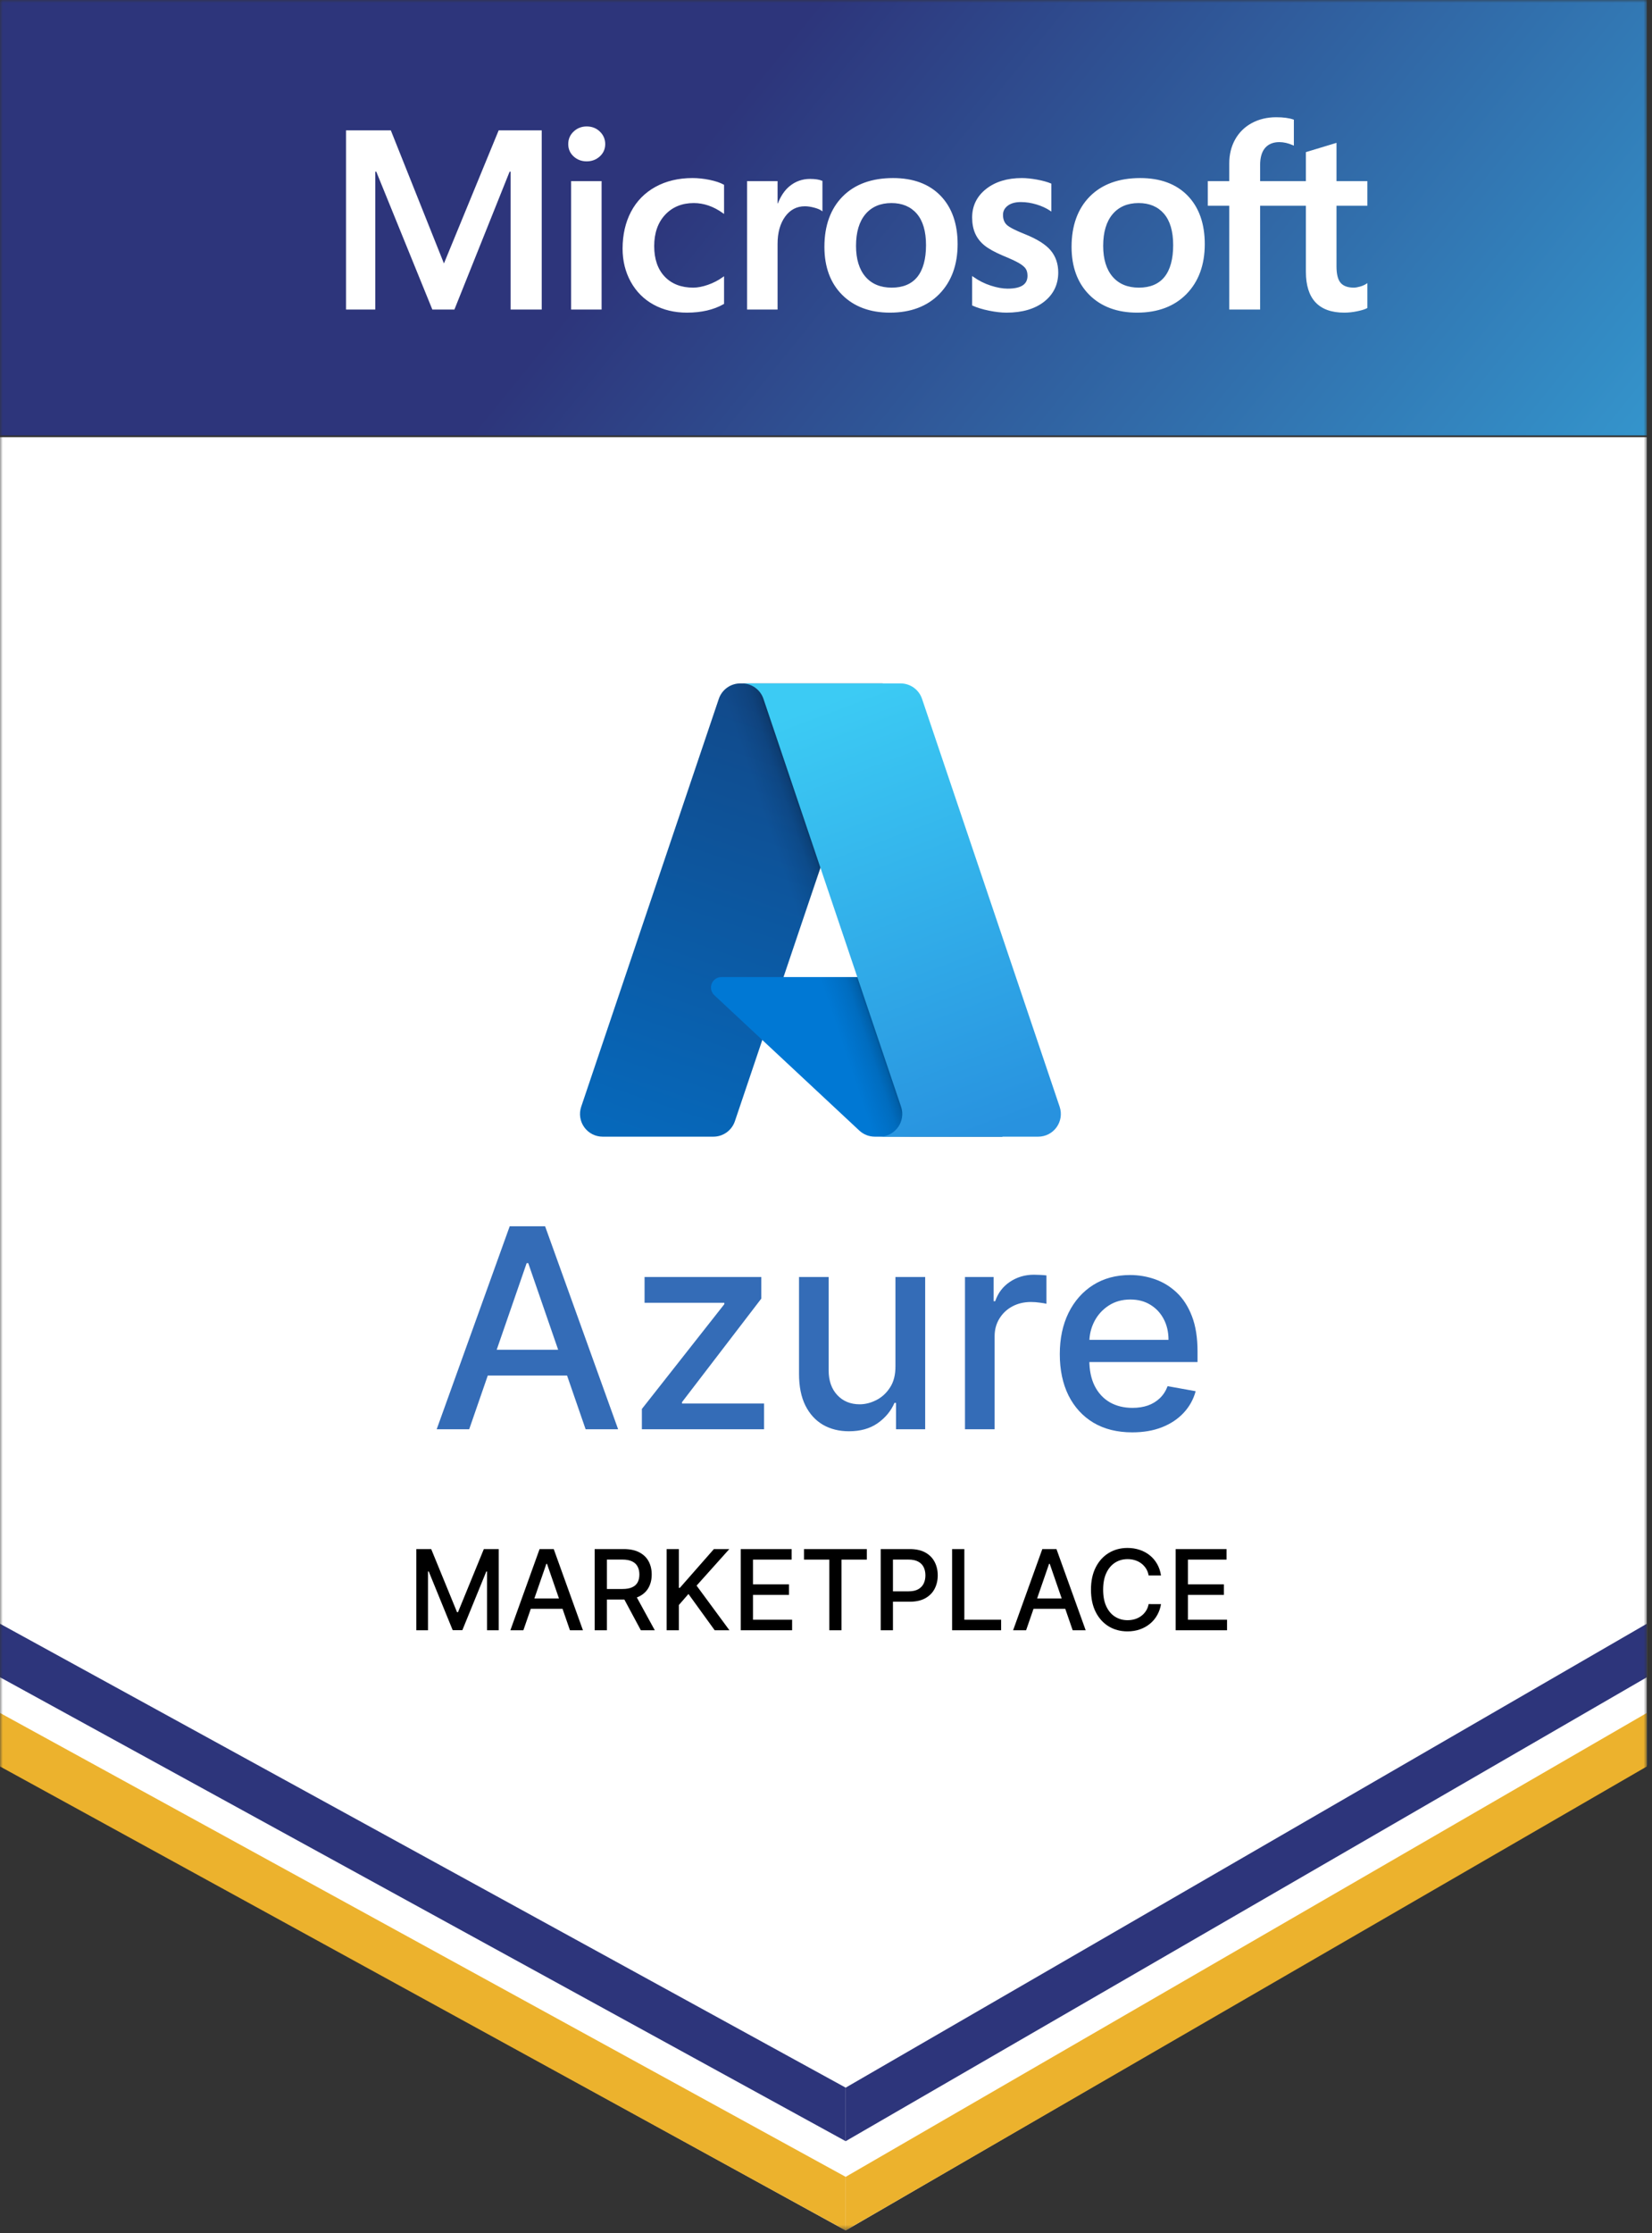
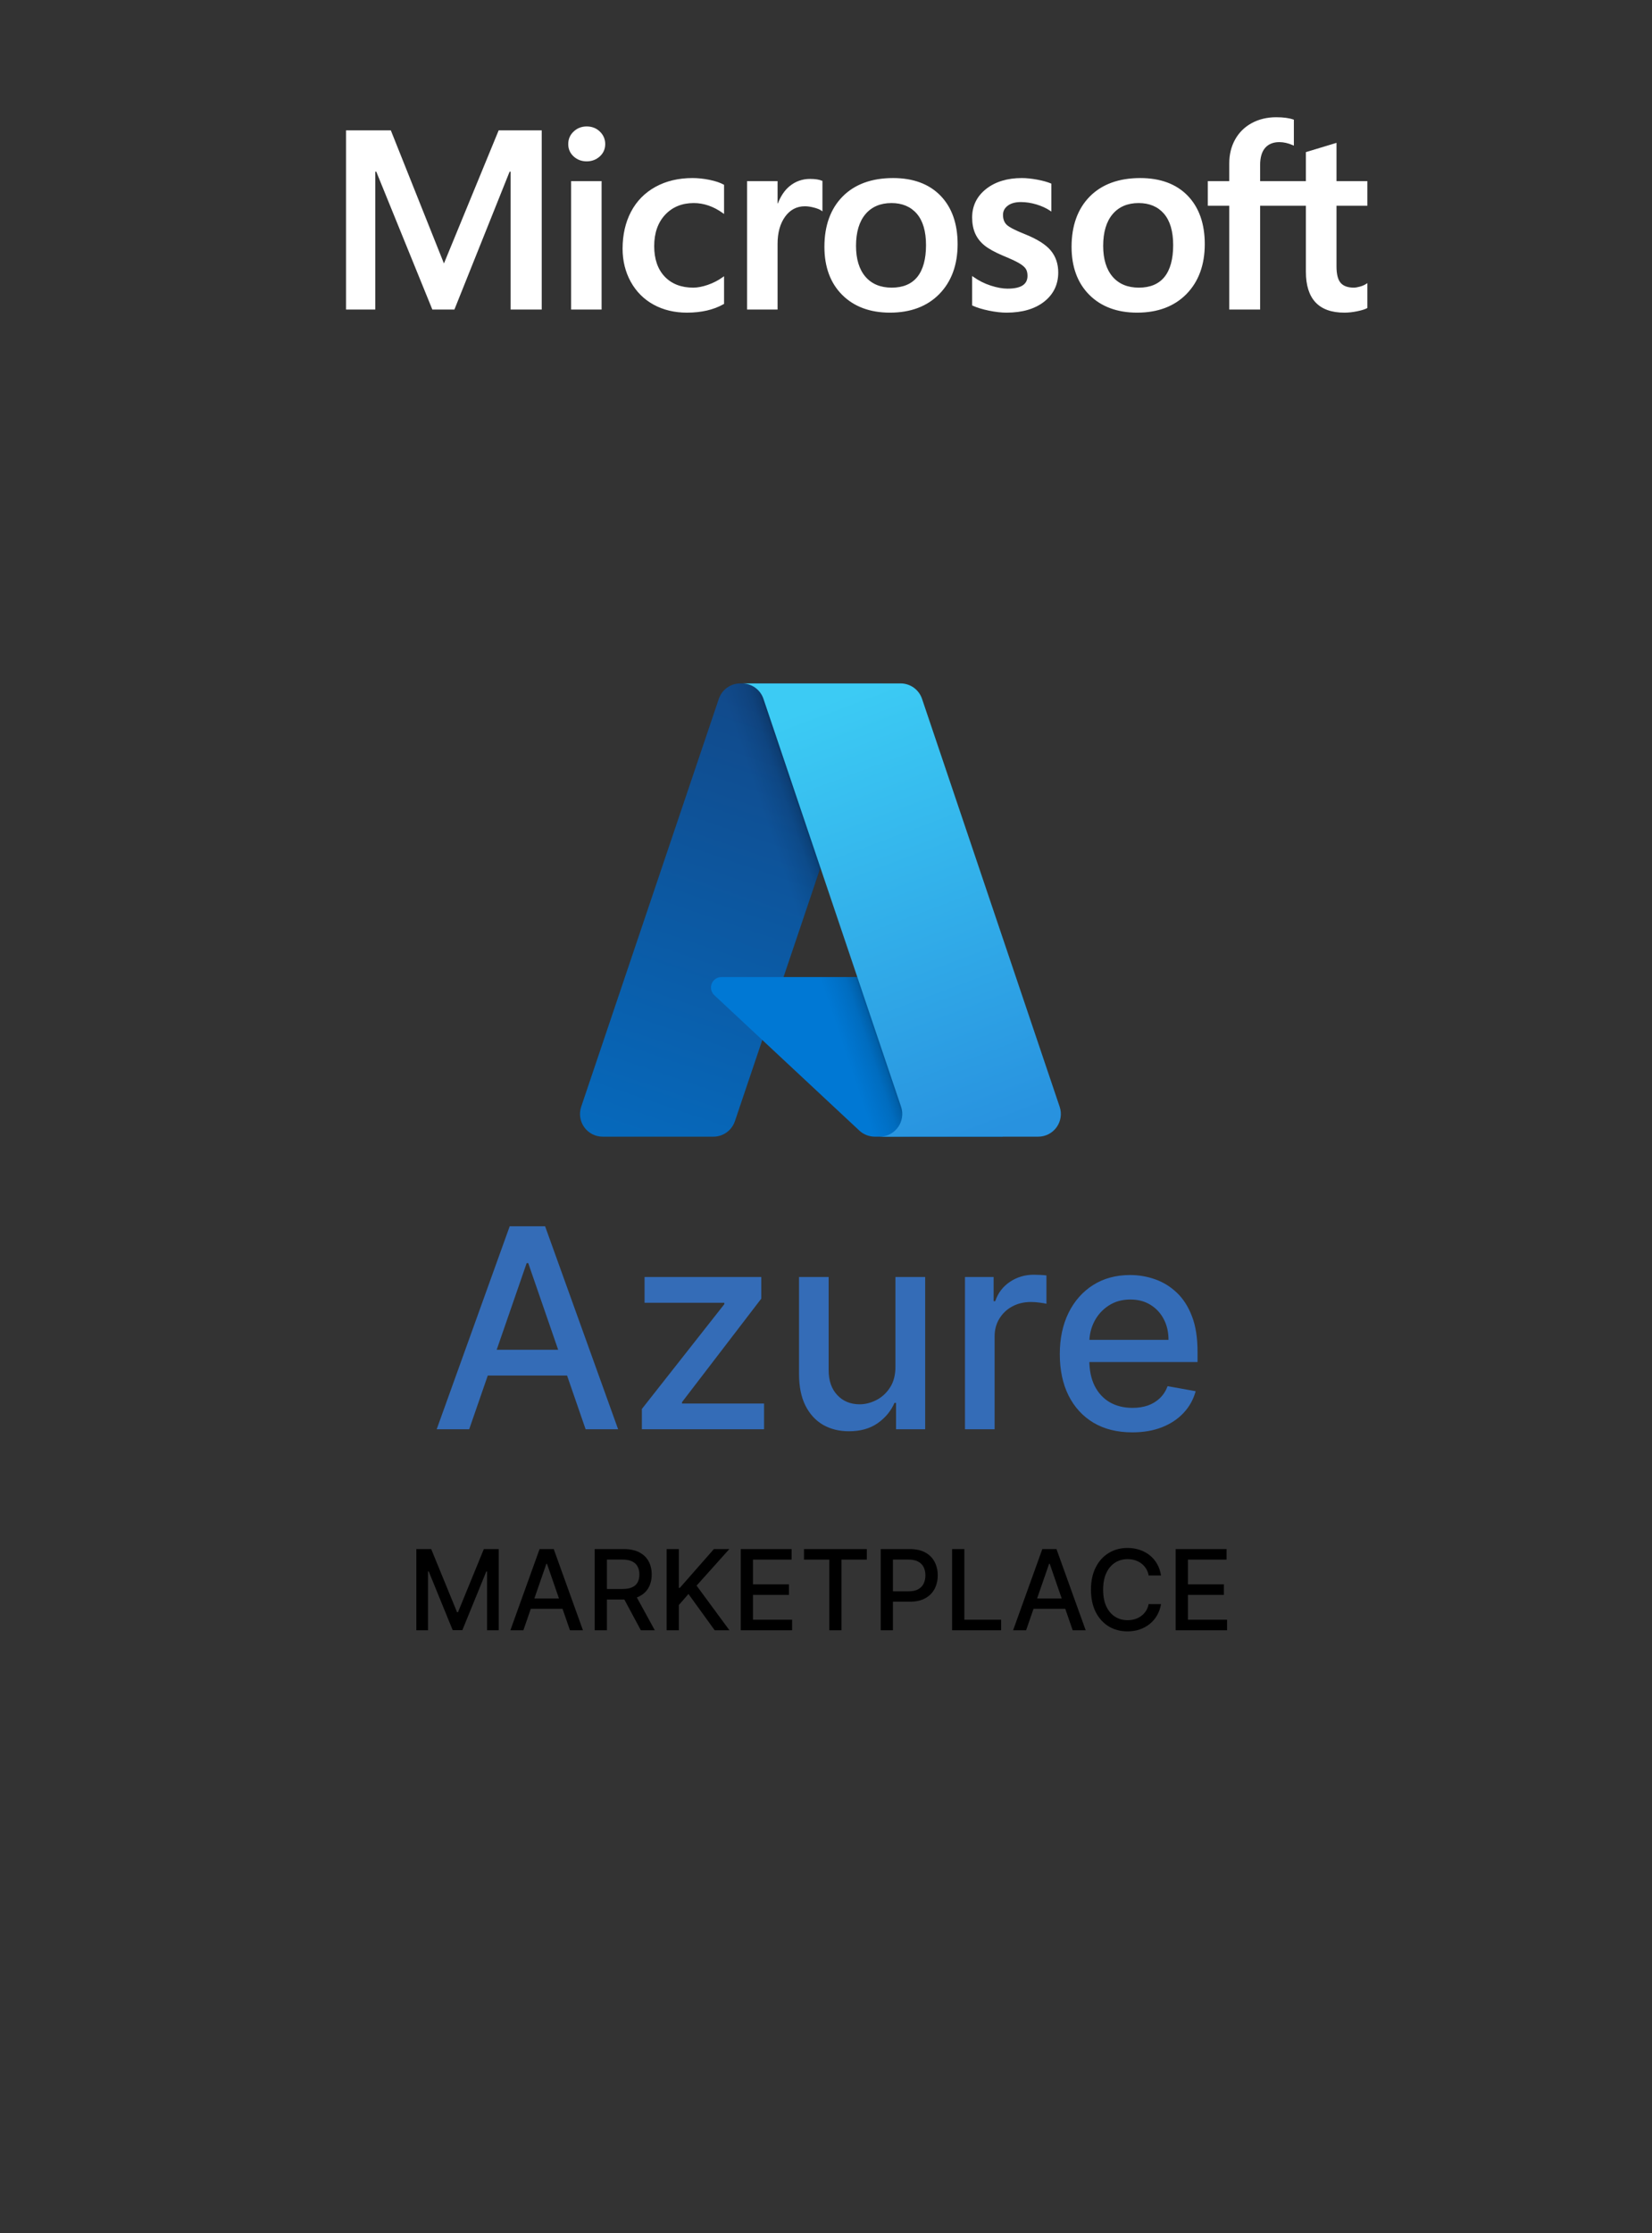
<svg xmlns="http://www.w3.org/2000/svg" width="296" height="400" viewBox="0 0 296 400" fill="none">
  <rect x="0" y="0" width="296" height="400" fill="#333333" stroke="none" />
  <mask id="mask0_17434_4726" style="mask-type:luminance" maskUnits="userSpaceOnUse" x="0" y="0" width="296" height="400">
-     <path d="M295.077 0H0V399.489H295.077V0Z" fill="white" />
-   </mask>
+     </mask>
  <g mask="url(#mask0_17434_4726)">
    <path d="M0 78.303H295.077V316.154L151.526 399.493L0 316.154V78.303Z" fill="white" />
    <path d="M295.077 0H0V77.987H295.077V0Z" fill="url(#paint0_linear_17434_4726)" />
    <path d="M0 290.828L151.526 373.922V383.51L0 300.416V290.828Z" fill="#2D357B" />
-     <path d="M0 306.807L151.526 389.9V399.488L0 316.394V306.807Z" fill="#ECB22D" />
    <path d="M295.075 290.828L151.523 373.922V383.51L295.075 300.416V290.828Z" fill="#2D357B" />
    <path d="M295.075 306.807L151.523 389.9V399.488L295.075 316.394V306.807Z" fill="#ECB22D" />
  </g>
  <path d="M245 36.857V32.445H239.469V25.585L239.282 25.642L234.087 27.217L233.985 27.247V32.445H225.785V29.549C225.785 28.201 226.089 27.17 226.689 26.482C227.285 25.802 228.136 25.456 229.223 25.456C230.004 25.456 230.813 25.638 231.627 25.998L231.831 26.088V21.442L231.735 21.407C230.975 21.136 229.943 21 228.663 21C227.049 21 225.583 21.348 224.305 22.037C223.026 22.727 222.02 23.713 221.315 24.965C220.612 26.217 220.256 27.662 220.256 29.261V32.445H216.405V36.857H220.256V55.445H225.785V36.857H233.985V48.669C233.985 53.534 236.301 55.999 240.87 55.999C241.62 55.999 242.411 55.912 243.217 55.742C244.039 55.566 244.598 55.392 244.927 55.205L245 55.162V50.709L244.775 50.856C244.475 51.054 244.101 51.216 243.663 51.337C243.223 51.459 242.856 51.52 242.571 51.52C241.501 51.52 240.709 51.235 240.218 50.671C239.721 50.102 239.469 49.107 239.469 47.716V36.857H245ZM204.057 51.521C202.051 51.521 200.468 50.862 199.353 49.564C198.232 48.259 197.663 46.398 197.663 44.034C197.663 41.595 198.232 39.687 199.354 38.358C200.47 37.039 202.037 36.37 204.012 36.37C205.93 36.37 207.456 37.009 208.549 38.271C209.647 39.54 210.205 41.434 210.205 43.901C210.205 46.399 209.681 48.317 208.647 49.6C207.62 50.874 206.076 51.521 204.057 51.521ZM204.303 31.891C200.475 31.891 197.434 33.002 195.265 35.194C193.099 37.386 192 40.419 192 44.211C192 47.812 193.072 50.709 195.188 52.819C197.303 54.93 200.182 55.999 203.743 55.999C207.455 55.999 210.435 54.872 212.602 52.65C214.769 50.43 215.867 47.425 215.867 43.723C215.867 40.065 214.837 37.147 212.804 35.051C210.77 32.954 207.91 31.891 204.303 31.891ZM183.086 31.891C180.481 31.891 178.327 32.55 176.681 33.852C175.026 35.16 174.186 36.877 174.186 38.954C174.186 40.034 174.367 40.993 174.724 41.807C175.083 42.623 175.638 43.342 176.376 43.945C177.108 44.543 178.239 45.17 179.737 45.807C180.996 46.321 181.935 46.755 182.532 47.097C183.115 47.432 183.529 47.769 183.762 48.098C183.989 48.419 184.105 48.859 184.105 49.401C184.105 50.947 182.936 51.699 180.533 51.699C179.641 51.699 178.624 51.514 177.51 51.151C176.404 50.793 175.36 50.268 174.415 49.596L174.185 49.433V54.706L174.27 54.745C175.052 55.102 176.038 55.404 177.201 55.642C178.361 55.879 179.415 56 180.331 56C183.157 56 185.433 55.337 187.094 54.028C188.765 52.71 189.612 50.953 189.612 48.804C189.612 47.254 189.156 45.924 188.257 44.852C187.365 43.788 185.815 42.812 183.655 41.949C181.933 41.265 180.831 40.696 180.376 40.26C179.937 39.839 179.714 39.243 179.714 38.489C179.714 37.82 179.989 37.284 180.554 36.85C181.122 36.414 181.914 36.192 182.907 36.192C183.828 36.192 184.77 36.336 185.708 36.619C186.644 36.901 187.467 37.279 188.154 37.742L188.38 37.895V32.893L188.293 32.856C187.659 32.587 186.824 32.357 185.809 32.17C184.799 31.984 183.883 31.891 183.086 31.891ZM159.772 51.521C157.766 51.521 156.183 50.862 155.068 49.564C153.946 48.259 153.379 46.399 153.379 44.034C153.379 41.595 153.947 39.687 155.07 38.358C156.184 37.039 157.751 36.37 159.728 36.37C161.644 36.37 163.17 37.009 164.264 38.271C165.363 39.54 165.92 41.434 165.92 43.901C165.92 46.399 165.395 48.317 164.362 49.6C163.335 50.874 161.791 51.521 159.772 51.521ZM160.019 31.891C156.189 31.891 153.148 33.002 150.981 35.194C148.814 37.386 147.715 40.419 147.715 44.211C147.715 47.813 148.788 50.709 150.903 52.819C153.018 54.93 155.897 55.999 159.459 55.999C163.169 55.999 166.15 54.872 168.318 52.65C170.484 50.43 171.583 47.425 171.583 43.723C171.583 40.065 170.552 37.147 168.519 35.051C166.485 32.954 163.625 31.891 160.019 31.891ZM139.322 36.428V32.445H133.86V55.444H139.322V43.679C139.322 41.679 139.78 40.035 140.683 38.794C141.575 37.567 142.764 36.946 144.216 36.946C144.708 36.946 145.26 37.026 145.858 37.185C146.45 37.343 146.878 37.514 147.131 37.695L147.361 37.86V32.405L147.272 32.368C146.764 32.154 146.044 32.046 145.134 32.046C143.761 32.046 142.533 32.483 141.481 33.343C140.558 34.099 139.89 35.135 139.38 36.428H139.322ZM124.08 31.891C121.574 31.891 119.339 32.423 117.438 33.472C115.533 34.524 114.06 36.025 113.058 37.934C112.06 39.839 111.553 42.063 111.553 44.544C111.553 46.717 112.045 48.711 113.015 50.469C113.987 52.229 115.362 53.607 117.102 54.562C118.84 55.516 120.849 56 123.073 56C125.669 56 127.885 55.486 129.662 54.472L129.733 54.431V49.475L129.504 49.641C128.699 50.221 127.8 50.685 126.832 51.019C125.867 51.353 124.986 51.521 124.215 51.521C122.072 51.521 120.351 50.857 119.103 49.547C117.851 48.236 117.217 46.395 117.217 44.078C117.217 41.746 117.878 39.857 119.182 38.464C120.483 37.074 122.206 36.37 124.305 36.37C126.1 36.37 127.849 36.972 129.504 38.161L129.733 38.326V33.103L129.659 33.062C129.037 32.717 128.187 32.431 127.133 32.215C126.083 31.999 125.056 31.891 124.08 31.891ZM107.792 32.445H102.33V55.444H107.792V32.445ZM105.117 22.647C104.218 22.647 103.434 22.95 102.79 23.551C102.143 24.153 101.815 24.912 101.815 25.807C101.815 26.688 102.139 27.432 102.78 28.019C103.416 28.603 104.203 28.9 105.117 28.9C106.031 28.9 106.821 28.603 107.465 28.02C108.113 27.432 108.442 26.688 108.442 25.807C108.442 24.943 108.122 24.192 107.491 23.575C106.862 22.959 106.062 22.647 105.117 22.647ZM91.49 30.748V55.444H97.064V23.351H89.349L79.544 47.189L70.028 23.351H62V55.444H67.238V30.745H67.418L77.466 55.444H81.419L91.31 30.748H91.49Z" fill="white" />
  <path d="M132.645 122.408H158.141L131.674 200.826C131.402 201.632 130.884 202.332 130.193 202.828C129.502 203.324 128.673 203.591 127.823 203.591H107.981C107.337 203.591 106.701 203.438 106.128 203.144C105.555 202.85 105.06 202.424 104.684 201.9C104.308 201.377 104.062 200.771 103.967 200.134C103.871 199.497 103.929 198.846 104.135 198.235L128.793 125.173C129.065 124.367 129.583 123.666 130.274 123.17C130.965 122.674 131.794 122.408 132.645 122.408Z" fill="url(#paint1_linear_17434_4726)" />
  <path d="M169.694 175.005H129.264C128.888 175.005 128.521 175.118 128.21 175.329C127.899 175.54 127.659 175.84 127.521 176.19C127.383 176.54 127.354 176.923 127.437 177.289C127.52 177.656 127.711 177.989 127.986 178.245L153.965 202.494C154.722 203.199 155.718 203.591 156.752 203.591H179.645L169.694 175.005Z" fill="#0078D4" />
  <path d="M132.644 122.408C131.784 122.404 130.945 122.676 130.251 123.183C129.556 123.691 129.042 124.407 128.783 125.227L104.164 198.169C103.944 198.782 103.875 199.438 103.963 200.083C104.05 200.729 104.292 201.343 104.667 201.875C105.043 202.407 105.541 202.841 106.119 203.139C106.698 203.438 107.339 203.593 107.99 203.591H128.344C129.102 203.456 129.811 203.122 130.398 202.623C130.984 202.124 131.428 201.478 131.683 200.752L136.593 186.283L154.13 202.64C154.865 203.248 155.787 203.584 156.74 203.591H179.548L169.545 175.006L140.384 175.012L158.232 122.408H132.644Z" fill="url(#paint2_linear_17434_4726)" />
  <path d="M165.206 125.169C164.934 124.364 164.417 123.665 163.727 123.169C163.037 122.674 162.209 122.408 161.36 122.408H132.945C133.795 122.408 134.623 122.674 135.313 123.17C136.003 123.665 136.52 124.364 136.791 125.169L161.451 198.234C161.657 198.845 161.715 199.496 161.619 200.133C161.524 200.771 161.278 201.377 160.902 201.9C160.526 202.424 160.031 202.85 159.458 203.145C158.884 203.439 158.249 203.592 157.605 203.592H186.02C186.665 203.592 187.3 203.439 187.873 203.144C188.446 202.85 188.941 202.423 189.317 201.9C189.693 201.376 189.938 200.771 190.034 200.133C190.129 199.496 190.071 198.845 189.865 198.234L165.206 125.169Z" fill="url(#paint3_linear_17434_4726)" />
  <path d="M84.067 256H78.243L91.329 219.636H97.668L110.754 256H104.93L94.649 226.241H94.365L84.067 256ZM85.043 241.76H103.935V246.376H85.043V241.76ZM115.01 256V252.36L129.783 233.592V233.344H115.49V228.727H136.406V232.598L122.202 251.135V251.384H136.903V256H115.01ZM160.443 244.69V228.727H165.77V256H160.549V251.277H160.265C159.638 252.733 158.632 253.946 157.247 254.917C155.874 255.876 154.163 256.355 152.115 256.355C150.364 256.355 148.813 255.97 147.463 255.201C146.126 254.42 145.072 253.266 144.303 251.739C143.545 250.212 143.167 248.324 143.167 246.075V228.727H148.475V245.435C148.475 247.294 148.99 248.773 150.02 249.874C151.05 250.975 152.388 251.526 154.033 251.526C155.027 251.526 156.016 251.277 156.998 250.78C157.993 250.283 158.815 249.531 159.466 248.525C160.129 247.519 160.455 246.24 160.443 244.69ZM172.903 256V228.727H178.034V233.06H178.318C178.816 231.592 179.691 230.438 180.946 229.597C182.213 228.745 183.645 228.319 185.243 228.319C185.575 228.319 185.965 228.331 186.415 228.354C186.877 228.378 187.238 228.408 187.498 228.443V233.521C187.285 233.462 186.906 233.397 186.362 233.326C185.817 233.243 185.273 233.202 184.728 233.202C183.473 233.202 182.355 233.468 181.372 234.001C180.402 234.522 179.632 235.25 179.064 236.185C178.496 237.108 178.212 238.161 178.212 239.345V256H172.903ZM202.87 256.55C200.183 256.55 197.869 255.976 195.928 254.828C193.998 253.668 192.507 252.04 191.453 249.945C190.411 247.838 189.891 245.37 189.891 242.541C189.891 239.748 190.411 237.286 191.453 235.155C192.507 233.024 193.974 231.361 195.857 230.165C197.75 228.97 199.964 228.372 202.497 228.372C204.036 228.372 205.527 228.627 206.972 229.136C208.416 229.645 209.712 230.444 210.86 231.533C212.008 232.622 212.914 234.036 213.577 235.776C214.24 237.504 214.571 239.606 214.571 242.08V243.962H192.891V239.984H209.369C209.369 238.588 209.085 237.351 208.516 236.273C207.948 235.184 207.149 234.326 206.119 233.699C205.101 233.071 203.906 232.758 202.533 232.758C201.041 232.758 199.739 233.125 198.626 233.859C197.526 234.581 196.673 235.528 196.07 236.7C195.478 237.86 195.182 239.12 195.182 240.482V243.589C195.182 245.412 195.501 246.962 196.141 248.241C196.792 249.519 197.697 250.496 198.857 251.17C200.017 251.833 201.373 252.165 202.923 252.165C203.929 252.165 204.847 252.023 205.675 251.739C206.504 251.443 207.22 251.005 207.824 250.425C208.428 249.845 208.889 249.129 209.209 248.276L214.234 249.182C213.831 250.661 213.109 251.958 212.067 253.07C211.038 254.171 209.741 255.029 208.179 255.645C206.628 256.249 204.859 256.55 202.87 256.55Z" fill="#346CB7" />
  <path d="M74.598 277.455H77.261L81.892 288.761H82.062L86.693 277.455H89.356V292H87.269V281.474H87.133L82.844 291.979H81.111L76.821 281.467H76.686V292H74.598V277.455ZM93.776 292H91.446L96.681 277.455H99.216L104.451 292H102.121L98.009 280.097H97.895L93.776 292ZM94.166 286.304H101.723V288.151H94.166V286.304ZM106.551 292V277.455H111.736C112.863 277.455 113.798 277.649 114.541 278.037C115.289 278.425 115.848 278.963 116.217 279.649C116.587 280.331 116.771 281.119 116.771 282.014C116.771 282.904 116.584 283.688 116.21 284.365C115.841 285.037 115.282 285.561 114.534 285.935C113.791 286.309 112.856 286.496 111.729 286.496H107.801V284.607H111.53C112.24 284.607 112.818 284.505 113.263 284.301C113.713 284.098 114.042 283.802 114.25 283.413C114.458 283.025 114.562 282.559 114.562 282.014C114.562 281.465 114.456 280.989 114.243 280.587C114.035 280.184 113.705 279.876 113.256 279.663C112.811 279.446 112.226 279.337 111.501 279.337H108.746V292H106.551ZM113.732 285.438L117.325 292H114.825L111.303 285.438H113.732ZM119.442 292V277.455H121.636V284.401H121.814L127.915 277.455H130.678L124.811 284.003L130.699 292H128.057L123.355 285.501L121.636 287.476V292H119.442ZM132.723 292V277.455H141.842V279.344H134.918V283.776H141.366V285.658H134.918V290.111H141.928V292H132.723ZM144.056 279.344V277.455H155.314V279.344H150.775V292H148.588V279.344H144.056ZM157.801 292V277.455H162.986C164.117 277.455 165.055 277.661 165.798 278.072C166.542 278.484 167.098 279.048 167.467 279.763C167.837 280.473 168.021 281.273 168.021 282.163C168.021 283.058 167.834 283.863 167.46 284.578C167.091 285.288 166.532 285.852 165.784 286.268C165.041 286.68 164.106 286.886 162.979 286.886H159.413V285.026H162.78C163.495 285.026 164.075 284.902 164.52 284.656C164.965 284.405 165.292 284.064 165.5 283.634C165.708 283.203 165.812 282.713 165.812 282.163C165.812 281.614 165.708 281.126 165.5 280.7C165.292 280.274 164.963 279.94 164.513 279.699C164.068 279.457 163.481 279.337 162.751 279.337H159.996V292H157.801ZM170.594 292V277.455H172.789V290.111H179.38V292H170.594ZM183.854 292H181.525L186.759 277.455H189.294L194.529 292H192.199L188.087 280.097H187.973L183.854 292ZM184.245 286.304H191.801V288.151H184.245V286.304ZM208.027 282.185H205.811C205.725 281.711 205.567 281.295 205.335 280.935C205.103 280.575 204.819 280.269 204.483 280.018C204.146 279.768 203.77 279.578 203.353 279.45C202.941 279.322 202.503 279.259 202.039 279.259C201.201 279.259 200.451 279.469 199.788 279.891C199.13 280.312 198.609 280.93 198.225 281.744C197.847 282.559 197.657 283.553 197.657 284.727C197.657 285.911 197.847 286.91 198.225 287.724C198.609 288.539 199.132 289.154 199.795 289.571C200.458 289.988 201.204 290.196 202.032 290.196C202.492 290.196 202.927 290.134 203.339 290.011C203.756 289.884 204.132 289.696 204.468 289.45C204.805 289.204 205.089 288.903 205.321 288.548C205.557 288.188 205.721 287.777 205.811 287.312L208.027 287.32C207.908 288.035 207.679 288.693 207.338 289.294C207.002 289.891 206.568 290.407 206.038 290.842C205.512 291.273 204.911 291.607 204.234 291.844C203.557 292.08 202.818 292.199 202.018 292.199C200.759 292.199 199.636 291.901 198.652 291.304C197.667 290.703 196.89 289.843 196.322 288.726C195.759 287.608 195.477 286.276 195.477 284.727C195.477 283.174 195.761 281.841 196.329 280.729C196.897 279.611 197.674 278.754 198.659 278.158C199.644 277.556 200.763 277.256 202.018 277.256C202.79 277.256 203.51 277.367 204.177 277.589C204.85 277.807 205.453 278.129 205.988 278.555C206.523 278.977 206.966 279.493 207.316 280.104C207.667 280.71 207.904 281.403 208.027 282.185ZM210.653 292V277.455H219.772V279.344H212.847V283.776H219.296V285.658H212.847V290.111H219.857V292H210.653Z" fill="black" />
  <defs>
    <linearGradient id="paint0_linear_17434_4726" x1="143.5" y1="4" x2="327" y2="152.5" gradientUnits="userSpaceOnUse">
      <stop stop-color="#2D357B" />
      <stop offset="1" stop-color="#37BEEF" />
    </linearGradient>
    <linearGradient id="paint1_linear_17434_4726" x1="141.938" y1="128.424" x2="115.46" y2="206.645" gradientUnits="userSpaceOnUse">
      <stop stop-color="#114A8B" />
      <stop offset="1" stop-color="#0669BC" />
    </linearGradient>
    <linearGradient id="paint2_linear_17434_4726" x1="150.207" y1="164.877" x2="144.083" y2="166.948" gradientUnits="userSpaceOnUse">
      <stop stop-opacity="0.3" />
      <stop offset="0.071" stop-opacity="0.2" />
      <stop offset="0.321" stop-opacity="0.1" />
      <stop offset="0.623" stop-opacity="0.05" />
      <stop offset="1" stop-opacity="0" />
    </linearGradient>
    <linearGradient id="paint3_linear_17434_4726" x1="146.837" y1="126.142" x2="175.901" y2="203.576" gradientUnits="userSpaceOnUse">
      <stop stop-color="#3CCBF4" />
      <stop offset="1" stop-color="#2892DF" />
    </linearGradient>
  </defs>
</svg>